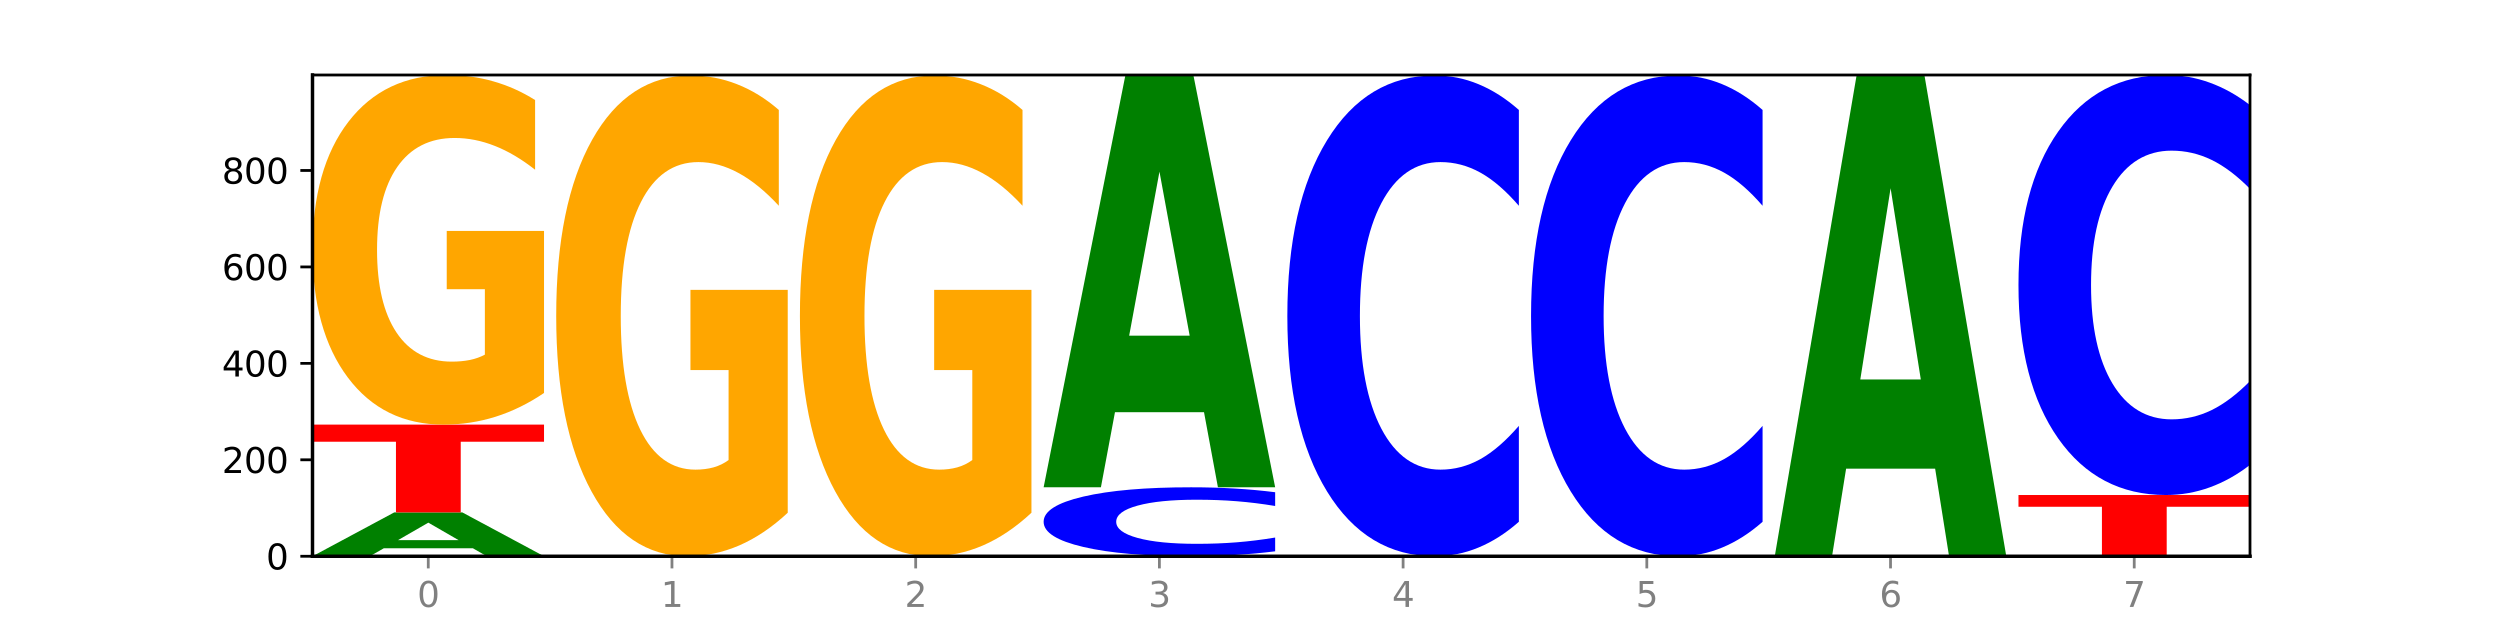
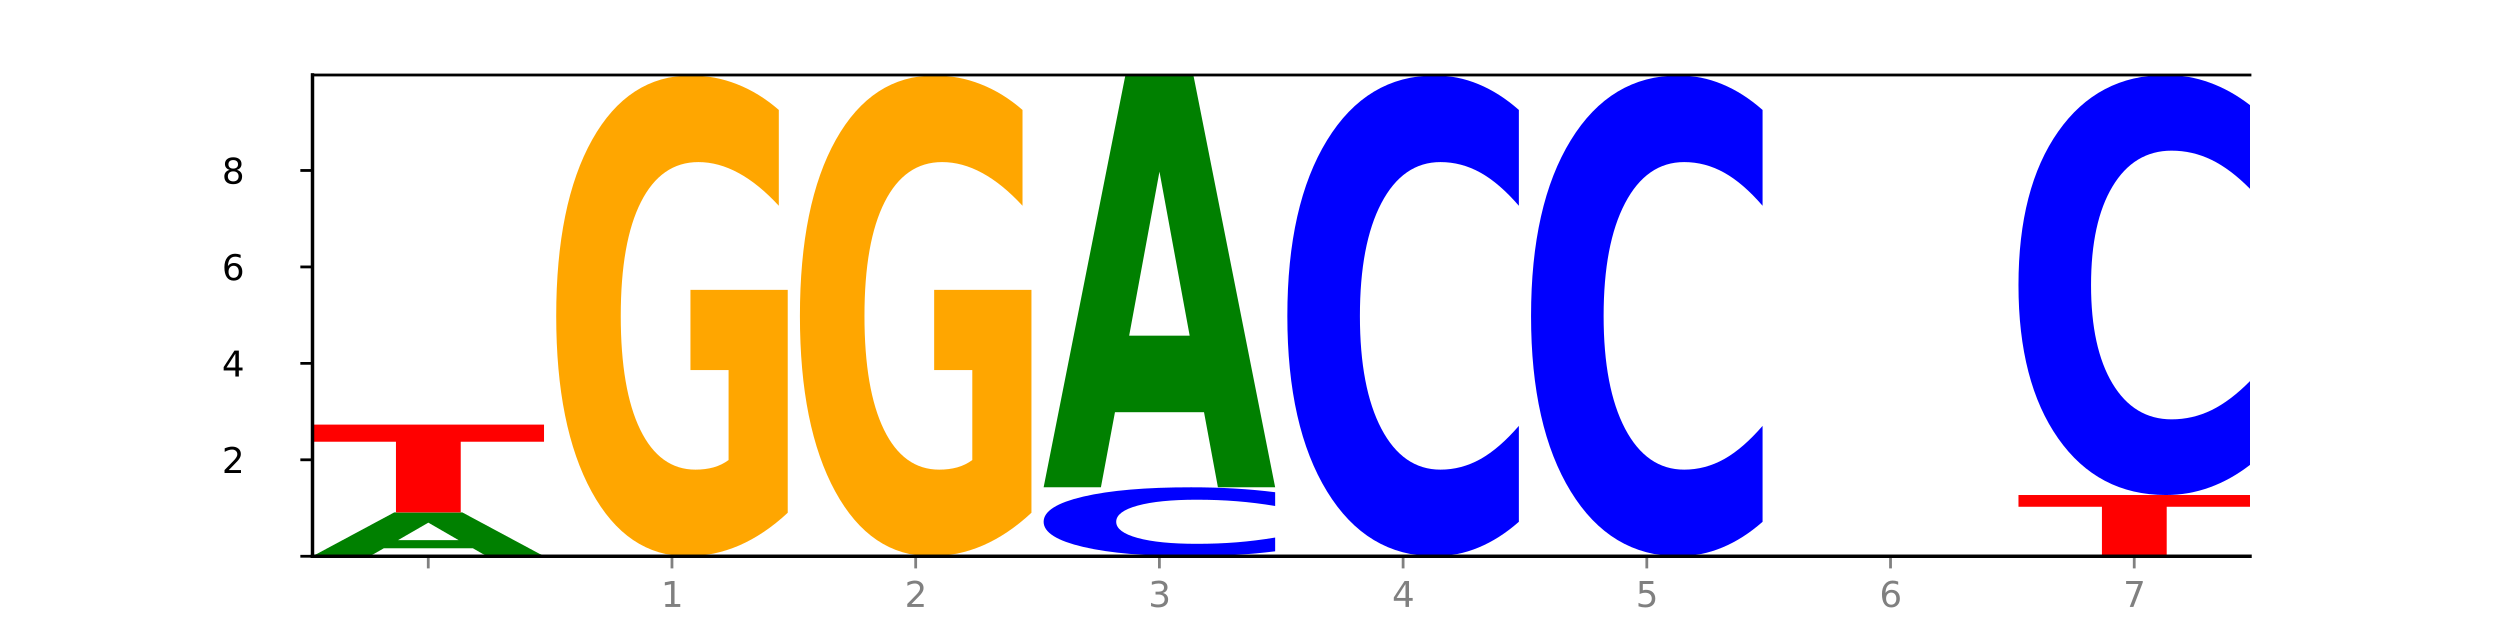
<svg xmlns="http://www.w3.org/2000/svg" xmlns:xlink="http://www.w3.org/1999/xlink" width="720pt" height="180pt" viewBox="0 0 720 180" version="1.1">
  <defs>
    <style type="text/css">*{stroke-linejoin: round; stroke-linecap: butt}</style>
  </defs>
  <g id="figure_1">
    <g id="patch_1">
      <path d="M 0 180  L 720 180  L 720 0  L 0 0  z " style="fill: #ffffff" />
    </g>
    <g id="axes_1">
      <g id="patch_2">
        <path d="M 90 160.2  L 648 160.2  L 648 21.6  L 90 21.6  z " style="fill: #ffffff" />
      </g>
      <g id="line2d_1">
        <path d="M 90 160.2  L 648 160.2  " clip-path="url(#pbc1c75b8b0)" style="fill: none; stroke: #000000; stroke-width: 0.5; stroke-linecap: square" />
      </g>
      <g id="patch_3">
        <path d="M 136.189 157.898  L 110.545 157.898  L 106.496 160.2  L 90 160.2  L 113.558 147.562  L 133.121 147.562  L 156.679 160.2  L 140.197 160.2  L 136.189 157.898  z M 114.635 155.552  L 132.058 155.552  L 123.36 150.525  L 114.635 155.552  z " clip-path="url(#pbc1c75b8b0)" style="fill: #008000" />
      </g>
      <g id="patch_4">
        <path d="M 90 122.286  L 156.679 122.286  L 156.679 127.216  L 132.69 127.216  L 132.69 147.562  L 114.036 147.562  L 114.036 127.216  L 90 127.216  L 90 122.286  z " clip-path="url(#pbc1c75b8b0)" style="fill: #ff0000" />
      </g>
      <g id="patch_5">
-         <path d="M 156.679 113.177  Q 149.955 117.731 142.722 120.019  Q 135.489 122.286 127.778 122.286  Q 110.353 122.286 100.177 108.726  Q 90 95.165 90 71.974  Q 90 48.513 100.356 35.057  Q 110.727 21.6 128.764 21.6  Q 135.713 21.6 142.079 23.43  Q 148.46 25.24 154.109 28.817  L 154.109 48.888  Q 148.281 44.291 142.513 42.024  Q 136.744 39.736 130.946 39.736  Q 120.216 39.736 114.403 48.098  Q 108.59 56.438 108.59 71.974  Q 108.59 87.365 114.194 95.768  Q 119.798 104.15 130.109 104.15  Q 132.919 104.15 135.325 103.672  Q 137.731 103.172 139.643 102.132  L 139.643 83.289  L 128.66 83.289  L 128.66 66.504  L 156.679 66.504  L 156.679 113.177  z " clip-path="url(#pbc1c75b8b0)" style="fill: #ffa600" />
-       </g>
+         </g>
      <g id="patch_6">
        <path d="M 226.868 147.672  Q 220.143 153.936 212.91 157.082  Q 205.678 160.2 197.967 160.2  Q 180.542 160.2 170.365 141.552  Q 160.189 122.903 160.189 91.012  Q 160.189 58.75 170.545 40.244  Q 180.916 21.739 198.953 21.739  Q 205.902 21.739 212.268 24.256  Q 218.649 26.744 224.298 31.664  L 224.298 59.264  Q 218.47 52.943 212.701 49.826  Q 206.933 46.68 201.135 46.68  Q 190.405 46.68 184.592 58.178  Q 178.779 69.647 178.779 91.012  Q 178.779 112.178 184.383 123.733  Q 189.987 135.259 200.298 135.259  Q 203.107 135.259 205.513 134.601  Q 207.919 133.915 209.832 132.485  L 209.832 106.572  L 198.848 106.572  L 198.848 83.49  L 226.868 83.49  L 226.868 147.672  z " clip-path="url(#pbc1c75b8b0)" style="fill: #ffa600" />
      </g>
      <g id="patch_7">
        <path d="M 297.057 147.672  Q 290.332 153.936 283.099 157.082  Q 275.866 160.2 268.155 160.2  Q 250.731 160.2 240.554 141.552  Q 230.377 122.903 230.377 91.012  Q 230.377 58.75 240.733 40.244  Q 251.104 21.739 269.142 21.739  Q 276.09 21.739 282.457 24.256  Q 288.838 26.744 294.486 31.664  L 294.486 59.264  Q 288.658 52.943 282.89 49.826  Q 277.122 46.68 271.323 46.68  Q 260.594 46.68 254.781 58.178  Q 248.967 69.647 248.967 91.012  Q 248.967 112.178 254.571 123.733  Q 260.175 135.259 270.487 135.259  Q 273.296 135.259 275.702 134.601  Q 278.108 133.915 280.021 132.485  L 280.021 106.572  L 269.037 106.572  L 269.037 83.49  L 297.057 83.49  L 297.057 147.672  z " clip-path="url(#pbc1c75b8b0)" style="fill: #ffa600" />
      </g>
      <g id="patch_8">
        <path d="M 367.245 158.776  Q 361.668 159.482 355.636 159.839  Q 349.605 160.2 343.036 160.2  Q 323.448 160.2 312.007 157.525  Q 300.566 154.851 300.566 150.276  Q 300.566 145.686 312.007 143.015  Q 323.448 140.34 343.036 140.34  Q 349.605 140.34 355.636 140.701  Q 361.668 141.058 367.245 141.764  L 367.245 145.723  Q 361.617 144.787 356.157 144.353  Q 350.697 143.918 344.666 143.918  Q 333.847 143.918 327.648 145.612  Q 321.465 147.302 321.465 150.276  Q 321.465 153.238 327.648 154.933  Q 333.847 156.623 344.666 156.623  Q 350.697 156.623 356.157 156.188  Q 361.617 155.749 367.245 154.814  L 367.245 158.776  z " clip-path="url(#pbc1c75b8b0)" style="fill: #0000ff" />
      </g>
      <g id="patch_9">
        <path d="M 346.755 118.71  L 321.111 118.71  L 317.062 140.34  L 300.566 140.34  L 324.124 21.6  L 343.687 21.6  L 367.245 140.34  L 350.763 140.34  L 346.755 118.71  z M 325.201 96.672  L 342.624 96.672  L 333.926 49.44  L 325.201 96.672  z " clip-path="url(#pbc1c75b8b0)" style="fill: #008000" />
      </g>
      <g id="patch_10">
        <path d="M 437.434 150.275  Q 431.856 155.195 425.825 157.683  Q 419.794 160.2 413.225 160.2  Q 393.636 160.2 382.196 141.552  Q 370.755 122.903 370.755 91.012  Q 370.755 59.007 382.196 40.387  Q 393.636 21.739 413.225 21.739  Q 419.794 21.739 425.825 24.256  Q 431.856 26.744 437.434 31.664  L 437.434 59.264  Q 431.806 52.743 426.346 49.711  Q 420.886 46.68 414.855 46.68  Q 404.036 46.68 397.836 58.492  Q 391.654 70.276 391.654 91.012  Q 391.654 111.663 397.836 123.475  Q 404.036 135.259 414.855 135.259  Q 420.886 135.259 426.346 132.227  Q 431.806 129.167 437.434 122.646  L 437.434 150.275  z " clip-path="url(#pbc1c75b8b0)" style="fill: #0000ff" />
      </g>
      <g id="patch_11">
        <path d="M 507.623 150.275  Q 502.045 155.195 496.014 157.683  Q 489.983 160.2 483.414 160.2  Q 463.825 160.2 452.384 141.552  Q 440.943 122.903 440.943 91.012  Q 440.943 59.007 452.384 40.387  Q 463.825 21.739 483.414 21.739  Q 489.983 21.739 496.014 24.256  Q 502.045 26.744 507.623 31.664  L 507.623 59.264  Q 501.995 52.743 496.535 49.711  Q 491.075 46.68 485.043 46.68  Q 474.224 46.68 468.025 58.492  Q 461.843 70.276 461.843 91.012  Q 461.843 111.663 468.025 123.475  Q 474.224 135.259 485.043 135.259  Q 491.075 135.259 496.535 132.227  Q 501.995 129.167 507.623 122.646  L 507.623 150.275  z " clip-path="url(#pbc1c75b8b0)" style="fill: #0000ff" />
      </g>
      <g id="patch_12">
-         <path d="M 557.321 134.977  L 531.677 134.977  L 527.628 160.2  L 511.132 160.2  L 534.69 21.739  L 554.253 21.739  L 577.811 160.2  L 561.329 160.2  L 557.321 134.977  z M 535.767 109.279  L 553.19 109.279  L 544.492 54.203  L 535.767 109.279  z " clip-path="url(#pbc1c75b8b0)" style="fill: #008000" />
-       </g>
+         </g>
      <g id="patch_13">
        <path d="M 627.51 160.175  L 601.866 160.175  L 597.817 160.2  L 581.321 160.2  L 604.879 160.061  L 624.442 160.061  L 648 160.2  L 631.518 160.2  L 627.51 160.175  z M 605.956 160.149  L 623.379 160.149  L 614.681 160.094  L 605.956 160.149  z " clip-path="url(#pbc1c75b8b0)" style="fill: #008000" />
      </g>
      <g id="patch_14">
        <path d="M 648 160.049  Q 641.275 160.055 634.042 160.058  Q 626.81 160.061 619.099 160.061  Q 601.674 160.061 591.497 160.042  Q 581.321 160.024 581.321 159.992  Q 581.321 159.959 591.677 159.941  Q 602.048 159.922 620.085 159.922  Q 627.034 159.922 633.4 159.925  Q 639.781 159.927 645.43 159.932  L 645.43 159.96  Q 639.602 159.954 633.833 159.95  Q 628.065 159.947 622.267 159.947  Q 611.537 159.947 605.724 159.959  Q 599.911 159.97 599.911 159.992  Q 599.911 160.013 605.515 160.025  Q 611.119 160.036 621.43 160.036  Q 624.239 160.036 626.645 160.035  Q 629.051 160.035 630.964 160.033  L 630.964 160.007  L 619.98 160.007  L 619.98 159.984  L 648 159.984  L 648 160.049  z " clip-path="url(#pbc1c75b8b0)" style="fill: #ffa600" />
      </g>
      <g id="patch_15">
        <path d="M 581.321 142.563  L 648 142.563  L 648 145.948  L 624.011 145.948  L 624.011 159.922  L 605.356 159.922  L 605.356 145.948  L 581.321 145.948  L 581.321 142.563  z " clip-path="url(#pbc1c75b8b0)" style="fill: #ff0000" />
      </g>
      <g id="patch_16">
        <path d="M 648 133.892  Q 642.422 138.19 636.391 140.364  Q 630.36 142.563 623.791 142.563  Q 604.202 142.563 592.762 126.271  Q 581.321 109.979 581.321 82.119  Q 581.321 54.158 592.762 37.892  Q 604.202 21.6 623.791 21.6  Q 630.36 21.6 636.391 23.799  Q 642.422 25.973 648 30.271  L 648 54.383  Q 642.372 48.686 636.912 46.037  Q 631.452 43.389 625.421 43.389  Q 614.602 43.389 608.402 53.708  Q 602.22 64.003 602.22 82.119  Q 602.22 100.159 608.402 110.479  Q 614.602 120.774 625.421 120.774  Q 631.452 120.774 636.912 118.125  Q 642.372 115.452 648 109.754  L 648 133.892  z " clip-path="url(#pbc1c75b8b0)" style="fill: #0000ff" />
      </g>
      <g id="matplotlib.axis_1">
        <g id="xtick_1">
          <g id="line2d_2">
            <defs>
              <path id="m11a8421616" d="M 0 0  L 0 3.5  " style="stroke: #808080; stroke-width: 0.8" />
            </defs>
            <g>
              <use xlink:href="#m11a8421616" x="123.34" y="160.2" style="fill: #808080; stroke: #808080; stroke-width: 0.8" />
            </g>
          </g>
          <g id="text_1">
            <g style="fill: #808080" transform="translate(120.158 174.798) scale(0.1 -0.1)">
              <defs>
-                 <path id="DejaVuSans-30" d="M 2034 4250  Q 1547 4250 1301 3770  Q 1056 3291 1056 2328  Q 1056 1369 1301 889  Q 1547 409 2034 409  Q 2525 409 2770 889  Q 3016 1369 3016 2328  Q 3016 3291 2770 3770  Q 2525 4250 2034 4250  z M 2034 4750  Q 2819 4750 3233 4129  Q 3647 3509 3647 2328  Q 3647 1150 3233 529  Q 2819 -91 2034 -91  Q 1250 -91 836 529  Q 422 1150 422 2328  Q 422 3509 836 4129  Q 1250 4750 2034 4750  z " transform="scale(0.016)" />
-               </defs>
+                 </defs>
              <use xlink:href="#DejaVuSans-30" />
            </g>
          </g>
        </g>
        <g id="xtick_2">
          <g id="line2d_3">
            <g>
              <use xlink:href="#m11a8421616" x="193.528" y="160.2" style="fill: #808080; stroke: #808080; stroke-width: 0.8" />
            </g>
          </g>
          <g id="text_2">
            <g style="fill: #808080" transform="translate(190.347 174.798) scale(0.1 -0.1)">
              <defs>
                <path id="DejaVuSans-31" d="M 794 531  L 1825 531  L 1825 4091  L 703 3866  L 703 4441  L 1819 4666  L 2450 4666  L 2450 531  L 3481 531  L 3481 0  L 794 0  L 794 531  z " transform="scale(0.016)" />
              </defs>
              <use xlink:href="#DejaVuSans-31" />
            </g>
          </g>
        </g>
        <g id="xtick_3">
          <g id="line2d_4">
            <g>
              <use xlink:href="#m11a8421616" x="263.717" y="160.2" style="fill: #808080; stroke: #808080; stroke-width: 0.8" />
            </g>
          </g>
          <g id="text_3">
            <g style="fill: #808080" transform="translate(260.536 174.798) scale(0.1 -0.1)">
              <defs>
                <path id="DejaVuSans-32" d="M 1228 531  L 3431 531  L 3431 0  L 469 0  L 469 531  Q 828 903 1448 1529  Q 2069 2156 2228 2338  Q 2531 2678 2651 2914  Q 2772 3150 2772 3378  Q 2772 3750 2511 3984  Q 2250 4219 1831 4219  Q 1534 4219 1204 4116  Q 875 4013 500 3803  L 500 4441  Q 881 4594 1212 4672  Q 1544 4750 1819 4750  Q 2544 4750 2975 4387  Q 3406 4025 3406 3419  Q 3406 3131 3298 2873  Q 3191 2616 2906 2266  Q 2828 2175 2409 1742  Q 1991 1309 1228 531  z " transform="scale(0.016)" />
              </defs>
              <use xlink:href="#DejaVuSans-32" />
            </g>
          </g>
        </g>
        <g id="xtick_4">
          <g id="line2d_5">
            <g>
              <use xlink:href="#m11a8421616" x="333.906" y="160.2" style="fill: #808080; stroke: #808080; stroke-width: 0.8" />
            </g>
          </g>
          <g id="text_4">
            <g style="fill: #808080" transform="translate(330.724 174.798) scale(0.1 -0.1)">
              <defs>
                <path id="DejaVuSans-33" d="M 2597 2516  Q 3050 2419 3304 2112  Q 3559 1806 3559 1356  Q 3559 666 3084 287  Q 2609 -91 1734 -91  Q 1441 -91 1130 -33  Q 819 25 488 141  L 488 750  Q 750 597 1062 519  Q 1375 441 1716 441  Q 2309 441 2620 675  Q 2931 909 2931 1356  Q 2931 1769 2642 2001  Q 2353 2234 1838 2234  L 1294 2234  L 1294 2753  L 1863 2753  Q 2328 2753 2575 2939  Q 2822 3125 2822 3475  Q 2822 3834 2567 4026  Q 2313 4219 1838 4219  Q 1578 4219 1281 4162  Q 984 4106 628 3988  L 628 4550  Q 988 4650 1302 4700  Q 1616 4750 1894 4750  Q 2613 4750 3031 4423  Q 3450 4097 3450 3541  Q 3450 3153 3228 2886  Q 3006 2619 2597 2516  z " transform="scale(0.016)" />
              </defs>
              <use xlink:href="#DejaVuSans-33" />
            </g>
          </g>
        </g>
        <g id="xtick_5">
          <g id="line2d_6">
            <g>
              <use xlink:href="#m11a8421616" x="404.094" y="160.2" style="fill: #808080; stroke: #808080; stroke-width: 0.8" />
            </g>
          </g>
          <g id="text_5">
            <g style="fill: #808080" transform="translate(400.913 174.798) scale(0.1 -0.1)">
              <defs>
                <path id="DejaVuSans-34" d="M 2419 4116  L 825 1625  L 2419 1625  L 2419 4116  z M 2253 4666  L 3047 4666  L 3047 1625  L 3713 1625  L 3713 1100  L 3047 1100  L 3047 0  L 2419 0  L 2419 1100  L 313 1100  L 313 1709  L 2253 4666  z " transform="scale(0.016)" />
              </defs>
              <use xlink:href="#DejaVuSans-34" />
            </g>
          </g>
        </g>
        <g id="xtick_6">
          <g id="line2d_7">
            <g>
              <use xlink:href="#m11a8421616" x="474.283" y="160.2" style="fill: #808080; stroke: #808080; stroke-width: 0.8" />
            </g>
          </g>
          <g id="text_6">
            <g style="fill: #808080" transform="translate(471.102 174.798) scale(0.1 -0.1)">
              <defs>
                <path id="DejaVuSans-35" d="M 691 4666  L 3169 4666  L 3169 4134  L 1269 4134  L 1269 2991  Q 1406 3038 1543 3061  Q 1681 3084 1819 3084  Q 2600 3084 3056 2656  Q 3513 2228 3513 1497  Q 3513 744 3044 326  Q 2575 -91 1722 -91  Q 1428 -91 1123 -41  Q 819 9 494 109  L 494 744  Q 775 591 1075 516  Q 1375 441 1709 441  Q 2250 441 2565 725  Q 2881 1009 2881 1497  Q 2881 1984 2565 2268  Q 2250 2553 1709 2553  Q 1456 2553 1204 2497  Q 953 2441 691 2322  L 691 4666  z " transform="scale(0.016)" />
              </defs>
              <use xlink:href="#DejaVuSans-35" />
            </g>
          </g>
        </g>
        <g id="xtick_7">
          <g id="line2d_8">
            <g>
              <use xlink:href="#m11a8421616" x="544.472" y="160.2" style="fill: #808080; stroke: #808080; stroke-width: 0.8" />
            </g>
          </g>
          <g id="text_7">
            <g style="fill: #808080" transform="translate(541.29 174.798) scale(0.1 -0.1)">
              <defs>
                <path id="DejaVuSans-36" d="M 2113 2584  Q 1688 2584 1439 2293  Q 1191 2003 1191 1497  Q 1191 994 1439 701  Q 1688 409 2113 409  Q 2538 409 2786 701  Q 3034 994 3034 1497  Q 3034 2003 2786 2293  Q 2538 2584 2113 2584  z M 3366 4563  L 3366 3988  Q 3128 4100 2886 4159  Q 2644 4219 2406 4219  Q 1781 4219 1451 3797  Q 1122 3375 1075 2522  Q 1259 2794 1537 2939  Q 1816 3084 2150 3084  Q 2853 3084 3261 2657  Q 3669 2231 3669 1497  Q 3669 778 3244 343  Q 2819 -91 2113 -91  Q 1303 -91 875 529  Q 447 1150 447 2328  Q 447 3434 972 4092  Q 1497 4750 2381 4750  Q 2619 4750 2861 4703  Q 3103 4656 3366 4563  z " transform="scale(0.016)" />
              </defs>
              <use xlink:href="#DejaVuSans-36" />
            </g>
          </g>
        </g>
        <g id="xtick_8">
          <g id="line2d_9">
            <g>
              <use xlink:href="#m11a8421616" x="614.66" y="160.2" style="fill: #808080; stroke: #808080; stroke-width: 0.8" />
            </g>
          </g>
          <g id="text_8">
            <g style="fill: #808080" transform="translate(611.479 174.798) scale(0.1 -0.1)">
              <defs>
                <path id="DejaVuSans-37" d="M 525 4666  L 3525 4666  L 3525 4397  L 1831 0  L 1172 0  L 2766 4134  L 525 4134  L 525 4666  z " transform="scale(0.016)" />
              </defs>
              <use xlink:href="#DejaVuSans-37" />
            </g>
          </g>
        </g>
      </g>
      <g id="matplotlib.axis_2">
        <g id="ytick_1">
          <g id="line2d_10">
            <defs>
              <path id="m3642ba35cd" d="M 0 0  L -3.5 0  " style="stroke: #000000; stroke-width: 0.8" />
            </defs>
            <g>
              <use xlink:href="#m3642ba35cd" x="90" y="160.2" style="stroke: #000000; stroke-width: 0.8" />
            </g>
          </g>
          <g id="text_9">
            <g transform="translate(76.638 163.999) scale(0.1 -0.1)">
              <use xlink:href="#DejaVuSans-30" />
            </g>
          </g>
        </g>
        <g id="ytick_2">
          <g id="line2d_11">
            <g>
              <use xlink:href="#m3642ba35cd" x="90" y="132.424" style="stroke: #000000; stroke-width: 0.8" />
            </g>
          </g>
          <g id="text_10">
            <g transform="translate(63.913 136.224) scale(0.1 -0.1)">
              <use xlink:href="#DejaVuSans-32" />
              <use xlink:href="#DejaVuSans-30" x="63.623" />
              <use xlink:href="#DejaVuSans-30" x="127.246" />
            </g>
          </g>
        </g>
        <g id="ytick_3">
          <g id="line2d_12">
            <g>
              <use xlink:href="#m3642ba35cd" x="90" y="104.649" style="stroke: #000000; stroke-width: 0.8" />
            </g>
          </g>
          <g id="text_11">
            <g transform="translate(63.913 108.448) scale(0.1 -0.1)">
              <use xlink:href="#DejaVuSans-34" />
              <use xlink:href="#DejaVuSans-30" x="63.623" />
              <use xlink:href="#DejaVuSans-30" x="127.246" />
            </g>
          </g>
        </g>
        <g id="ytick_4">
          <g id="line2d_13">
            <g>
              <use xlink:href="#m3642ba35cd" x="90" y="76.873" style="stroke: #000000; stroke-width: 0.8" />
            </g>
          </g>
          <g id="text_12">
            <g transform="translate(63.913 80.673) scale(0.1 -0.1)">
              <use xlink:href="#DejaVuSans-36" />
              <use xlink:href="#DejaVuSans-30" x="63.623" />
              <use xlink:href="#DejaVuSans-30" x="127.246" />
            </g>
          </g>
        </g>
        <g id="ytick_5">
          <g id="line2d_14">
            <g>
              <use xlink:href="#m3642ba35cd" x="90" y="49.098" style="stroke: #000000; stroke-width: 0.8" />
            </g>
          </g>
          <g id="text_13">
            <g transform="translate(63.913 52.897) scale(0.1 -0.1)">
              <defs>
                <path id="DejaVuSans-38" d="M 2034 2216  Q 1584 2216 1326 1975  Q 1069 1734 1069 1313  Q 1069 891 1326 650  Q 1584 409 2034 409  Q 2484 409 2743 651  Q 3003 894 3003 1313  Q 3003 1734 2745 1975  Q 2488 2216 2034 2216  z M 1403 2484  Q 997 2584 770 2862  Q 544 3141 544 3541  Q 544 4100 942 4425  Q 1341 4750 2034 4750  Q 2731 4750 3128 4425  Q 3525 4100 3525 3541  Q 3525 3141 3298 2862  Q 3072 2584 2669 2484  Q 3125 2378 3379 2068  Q 3634 1759 3634 1313  Q 3634 634 3220 271  Q 2806 -91 2034 -91  Q 1263 -91 848 271  Q 434 634 434 1313  Q 434 1759 690 2068  Q 947 2378 1403 2484  z M 1172 3481  Q 1172 3119 1398 2916  Q 1625 2713 2034 2713  Q 2441 2713 2670 2916  Q 2900 3119 2900 3481  Q 2900 3844 2670 4047  Q 2441 4250 2034 4250  Q 1625 4250 1398 4047  Q 1172 3844 1172 3481  z " transform="scale(0.016)" />
              </defs>
              <use xlink:href="#DejaVuSans-38" />
              <use xlink:href="#DejaVuSans-30" x="63.623" />
              <use xlink:href="#DejaVuSans-30" x="127.246" />
            </g>
          </g>
        </g>
      </g>
      <g id="patch_17">
        <path d="M 90 160.2  L 90 21.6  " style="fill: none; stroke: #000000; stroke-linejoin: miter; stroke-linecap: square" />
      </g>
      <g id="patch_18">
-         <path d="M 648 160.2  L 648 21.6  " style="fill: none; stroke: #000000; stroke-width: 0.8; stroke-linejoin: miter; stroke-linecap: square" />
-       </g>
+         </g>
      <g id="patch_19">
        <path d="M 90 160.2  L 648 160.2  " style="fill: none; stroke: #000000; stroke-linejoin: miter; stroke-linecap: square" />
      </g>
      <g id="patch_20">
        <path d="M 90 21.6  L 648 21.6  " style="fill: none; stroke: #000000; stroke-width: 0.8; stroke-linejoin: miter; stroke-linecap: square" />
      </g>
    </g>
  </g>
  <defs>
    <clipPath id="pbc1c75b8b0">
      <rect x="90" y="21.6" width="558" height="138.6" />
    </clipPath>
  </defs>
</svg>